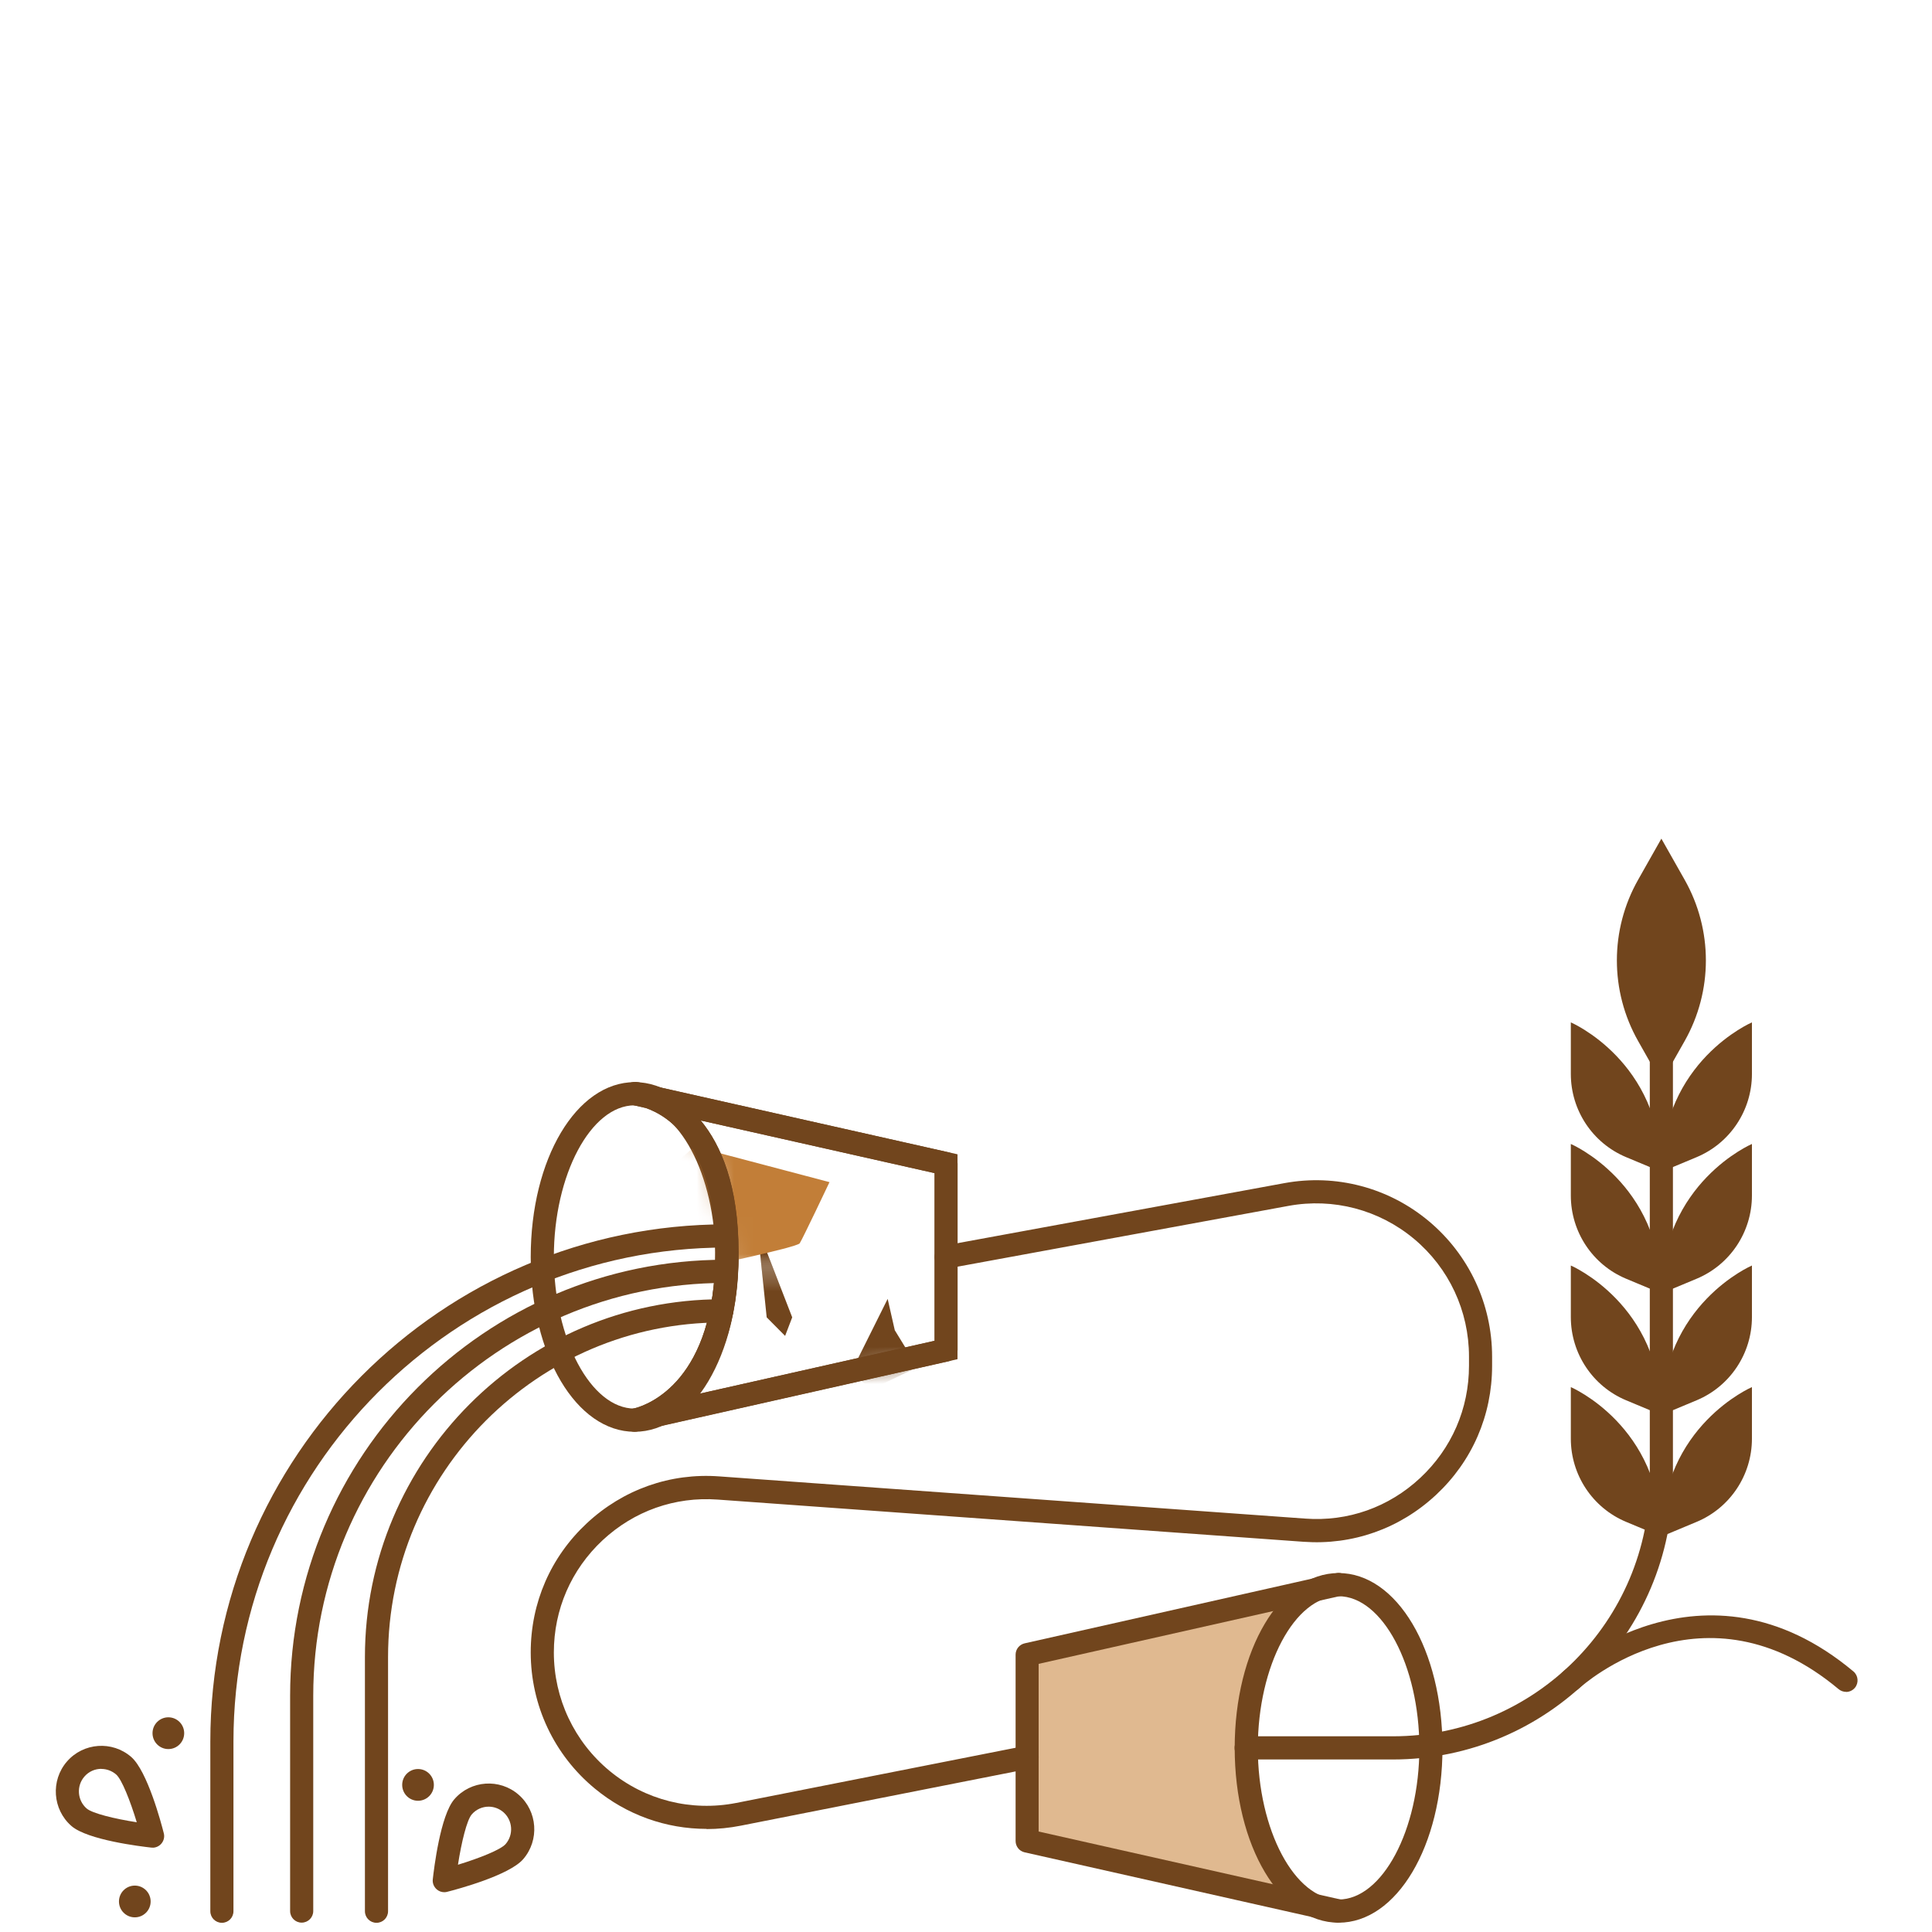
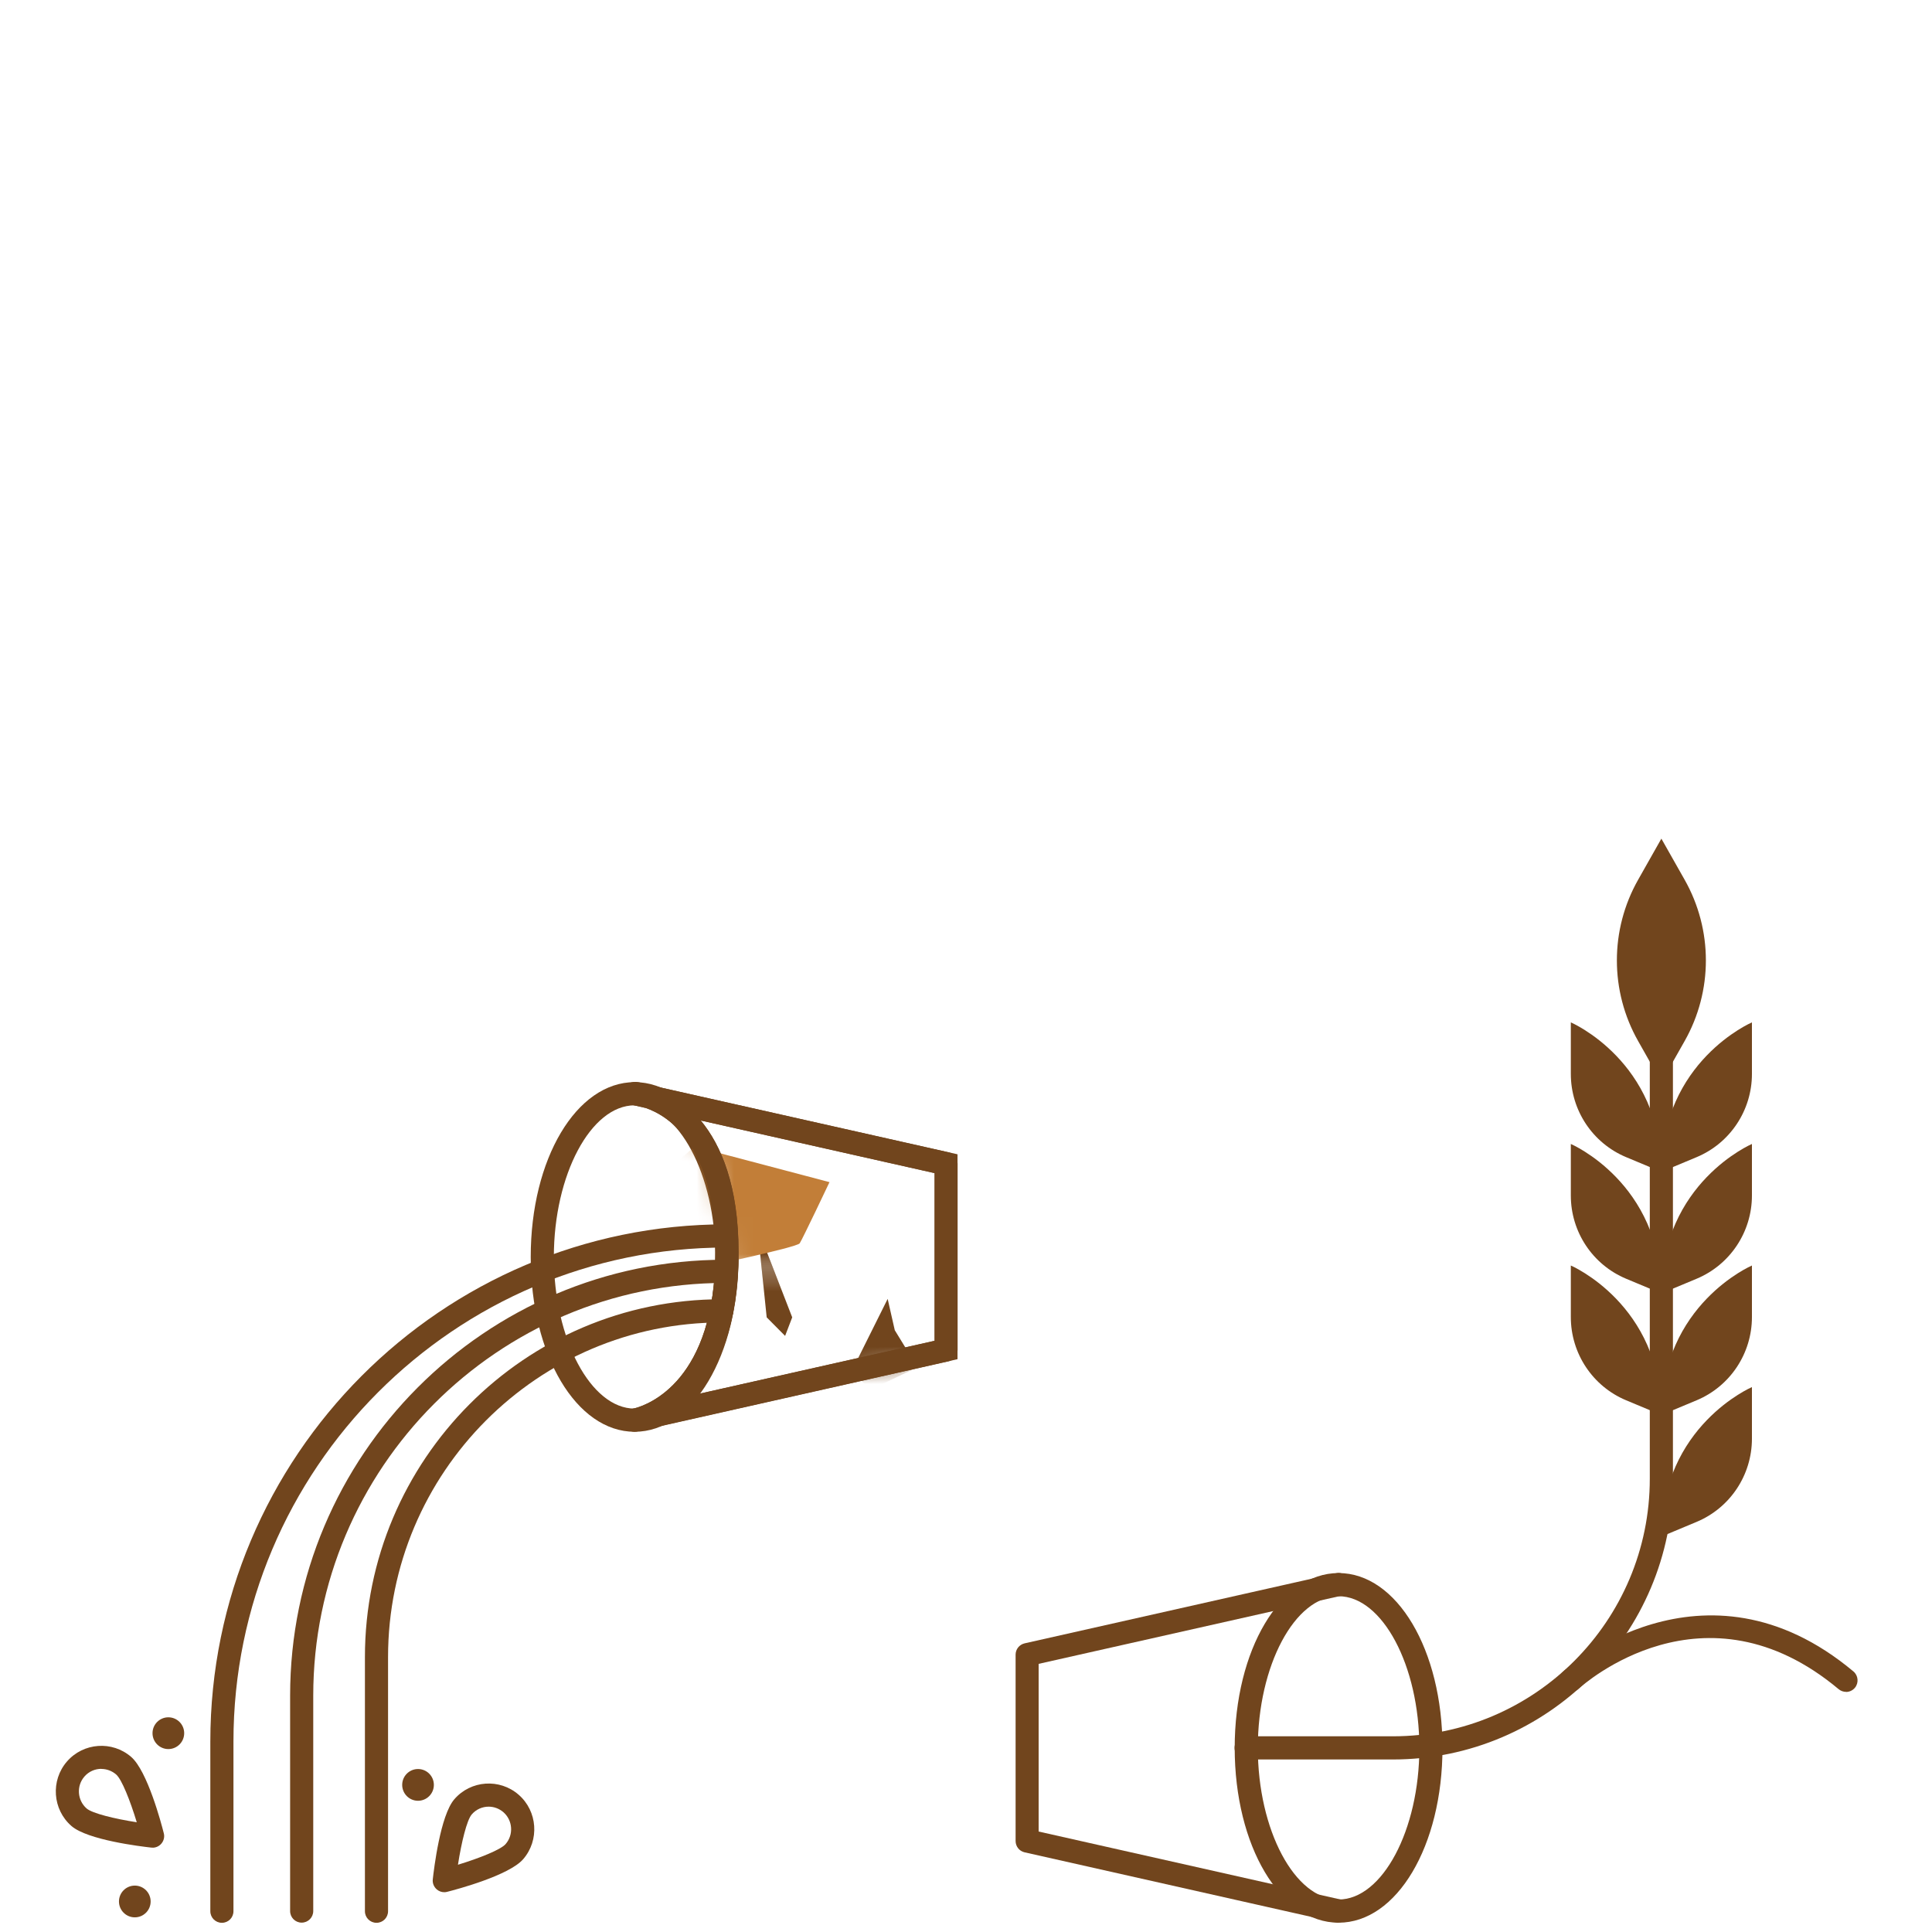
<svg xmlns="http://www.w3.org/2000/svg" width="104" height="104" viewBox="0 0 104 104" fill="none">
  <g clip-path="url(#clip0_479_100524)">
    <path d="M34.162 77.073C31.026 77.073 28.569 72.939 28.569 67.662C28.569 62.386 31.026 58.252 34.162 58.252C37.298 58.252 39.755 62.386 39.755 67.662C39.755 72.939 37.298 77.073 34.162 77.073ZM34.162 59.5C31.806 59.5 29.814 63.24 29.814 67.662C29.814 72.085 31.806 75.825 34.162 75.825C36.518 75.825 38.51 72.085 38.51 67.662C38.51 63.24 36.518 59.5 34.162 59.5Z" fill="#71451D" />
-     <path d="M72.057 102.876L55.293 99.103V89.073L72.057 85.299C72.057 85.299 67.086 85.683 67.086 94.085C67.086 102.488 72.057 102.872 72.057 102.872V102.876Z" fill="#E0B990" />
    <mask id="mask0_479_100524" style="mask-type:luminance" maskUnits="userSpaceOnUse" x="34" y="59" width="17" height="18">
      <path d="M34.162 76.584L50.925 72.81V62.78L34.162 59.006C34.162 59.006 39.132 59.39 39.132 67.792C39.132 76.195 34.162 76.579 34.162 76.579V76.584Z" fill="white" />
    </mask>
    <g mask="url(#mask0_479_100524)">
      <mask id="mask1_479_100524" style="mask-type:luminance" maskUnits="userSpaceOnUse" x="26" y="33" width="52" height="36">
        <path d="M77.485 33.223H26.715V68.311H77.485V33.223Z" fill="white" />
      </mask>
      <g mask="url(#mask1_479_100524)">
        <path d="M42.645 70.913L40.773 66.088L41.271 70.913L42.262 71.912L42.645 70.913Z" fill="#71451D" />
        <path d="M42.646 58.35L42.033 59.425H42.952L43.642 58.35H42.646Z" fill="#C27E38" />
        <path d="M35.176 63.635L37.393 61.719L44.652 63.635C44.652 63.635 43.201 66.698 43.048 66.928C42.894 67.159 37.393 68.306 37.393 68.306L35.176 63.635Z" fill="#C27E38" />
      </g>
      <mask id="mask2_479_100524" style="mask-type:luminance" maskUnits="userSpaceOnUse" x="26" y="68" width="52" height="36">
        <path d="M77.485 68.311H26.715V103.399H77.485V68.311Z" fill="white" />
      </mask>
      <g mask="url(#mask2_479_100524)">
        <path d="M35.176 68.311V69.842L36.019 70.226L37.393 69.266L35.176 68.311Z" fill="#C27E38" />
        <path d="M47.783 69.92L45.873 73.751L46.83 74.822L49.387 73.598L48.166 71.605L47.783 69.92Z" fill="#71451D" />
        <path d="M42.645 70.913L40.773 66.088L41.271 70.913L42.262 71.912L42.645 70.913Z" fill="#71451D" />
      </g>
    </g>
    <path d="M72.056 103.499C68.92 103.499 66.464 99.365 66.464 94.088C66.464 88.812 68.92 84.678 72.056 84.678C75.193 84.678 77.649 88.812 77.649 94.088C77.649 99.365 75.193 103.499 72.056 103.499ZM72.056 85.926C69.701 85.926 67.709 89.666 67.709 94.088C67.709 98.51 69.701 102.251 72.056 102.251C74.412 102.251 76.404 98.51 76.404 94.088C76.404 89.666 74.412 85.926 72.056 85.926Z" fill="#71451D" />
    <path d="M72.056 103.499C72.013 103.499 71.965 103.499 71.917 103.485L55.154 99.711C54.871 99.648 54.67 99.394 54.67 99.101V89.071C54.67 88.778 54.871 88.529 55.154 88.462L71.917 84.688C72.257 84.611 72.588 84.822 72.659 85.158C72.736 85.494 72.525 85.83 72.19 85.902L55.91 89.566V98.592L72.19 102.256C72.525 102.332 72.736 102.664 72.659 103C72.592 103.288 72.338 103.485 72.051 103.485L72.056 103.499Z" fill="#71451D" />
-     <path d="M38.031 98.449C35.857 98.449 33.741 97.7 32.026 96.284C29.829 94.474 28.569 91.8 28.569 88.948C28.569 86.278 29.642 83.81 31.591 81.995C33.539 80.18 36.077 79.278 38.725 79.475L70.256 81.746C72.559 81.918 74.761 81.136 76.452 79.556C78.142 77.977 79.076 75.83 79.076 73.516V73.026C79.076 70.568 77.998 68.259 76.117 66.689C74.235 65.119 71.774 64.471 69.365 64.912L51.041 68.278C50.705 68.34 50.38 68.115 50.318 67.779C50.255 67.438 50.48 67.116 50.816 67.054L69.14 63.688C71.912 63.179 74.747 63.923 76.911 65.733C79.076 67.543 80.32 70.203 80.32 73.031V73.521C80.32 76.191 79.248 78.658 77.299 80.473C75.35 82.288 72.813 83.186 70.165 82.994L38.634 80.723C36.326 80.555 34.129 81.338 32.438 82.912C30.748 84.492 29.814 86.638 29.814 88.952C29.814 91.43 30.911 93.754 32.816 95.329C34.722 96.903 37.212 97.528 39.635 97.052L55.168 93.984C55.508 93.917 55.834 94.138 55.901 94.474C55.968 94.81 55.747 95.141 55.412 95.209L39.879 98.276C39.266 98.397 38.649 98.459 38.036 98.459L38.031 98.449Z" fill="#71451D" />
    <path d="M74.981 94.713H67.081C66.736 94.713 66.458 94.435 66.458 94.089C66.458 93.743 66.736 93.465 67.081 93.465H74.981C82.604 93.465 88.809 87.247 88.809 79.599V54.108C88.809 53.763 89.087 53.484 89.432 53.484C89.777 53.484 90.054 53.763 90.054 54.108V79.599C90.054 87.934 83.293 94.713 74.981 94.713Z" fill="#71451D" />
    <path d="M11.945 103.505C11.6 103.505 11.322 103.227 11.322 102.881V93.749C11.322 78.394 23.776 65.906 39.089 65.906C39.434 65.906 39.712 66.185 39.712 66.53C39.712 66.876 39.434 67.155 39.089 67.155C24.466 67.155 12.567 79.086 12.567 93.749V102.881C12.567 103.227 12.29 103.505 11.945 103.505Z" fill="#71451D" />
    <path d="M20.267 103.505C19.922 103.505 19.644 103.227 19.644 102.881V89.202C19.644 78.582 28.263 69.939 38.854 69.939C39.199 69.939 39.477 70.218 39.477 70.564C39.477 70.909 39.199 71.188 38.854 71.188C28.948 71.188 20.889 79.268 20.889 89.202V102.881C20.889 103.227 20.611 103.505 20.267 103.505Z" fill="#71451D" />
    <path d="M16.239 103.496C15.894 103.496 15.617 103.217 15.617 102.872V91.281C15.617 78.342 26.117 67.812 39.022 67.812C39.366 67.812 39.644 68.091 39.644 68.437C39.644 68.782 39.366 69.061 39.022 69.061C26.802 69.061 16.862 79.028 16.862 91.281V102.872C16.862 103.217 16.584 103.496 16.239 103.496Z" fill="#71451D" />
    <path d="M8.214 99.457C8.214 99.457 8.171 99.457 8.147 99.457C7.582 99.395 4.714 99.049 3.847 98.295C2.827 97.407 2.717 95.846 3.603 94.824C4.489 93.801 6.045 93.691 7.065 94.579C7.932 95.333 8.679 98.132 8.817 98.684C8.87 98.881 8.817 99.092 8.683 99.246C8.564 99.385 8.391 99.462 8.214 99.462V99.457ZM5.456 95.217C5.116 95.217 4.781 95.357 4.542 95.635C4.106 96.139 4.159 96.907 4.661 97.349C4.963 97.613 6.16 97.906 7.362 98.093C7.008 96.927 6.553 95.779 6.251 95.52C6.021 95.323 5.739 95.222 5.456 95.222V95.217Z" fill="#71451D" />
    <path d="M23.915 101.858C23.766 101.858 23.623 101.805 23.508 101.704C23.355 101.57 23.273 101.368 23.297 101.166C23.359 100.6 23.704 97.724 24.456 96.855C25.342 95.827 26.898 95.722 27.918 96.61C28.938 97.498 29.048 99.058 28.162 100.081C27.41 100.95 24.619 101.699 24.068 101.838C24.015 101.853 23.968 101.858 23.915 101.858ZM26.309 97.253C25.969 97.253 25.634 97.392 25.394 97.671C25.131 97.973 24.839 99.174 24.652 100.379C25.816 100.024 26.96 99.567 27.219 99.265C27.654 98.761 27.602 97.993 27.099 97.551C26.869 97.354 26.587 97.253 26.304 97.253H26.309Z" fill="#71451D" />
-     <path d="M9.062 94.153C9.533 94.153 9.915 93.77 9.915 93.298C9.915 92.826 9.533 92.443 9.062 92.443C8.592 92.443 8.21 92.826 8.21 93.298C8.21 93.77 8.592 94.153 9.062 94.153Z" fill="#71451D" />
+     <path d="M9.062 94.153C9.533 94.153 9.915 93.77 9.915 93.298C9.915 92.826 9.533 92.443 9.062 92.443C8.592 92.443 8.21 92.826 8.21 93.298C8.21 93.77 8.592 94.153 9.062 94.153" fill="#71451D" />
    <path d="M22.502 96.936C22.973 96.936 23.355 96.553 23.355 96.081C23.355 95.609 22.973 95.227 22.502 95.227C22.032 95.227 21.65 95.609 21.65 96.081C21.65 96.553 22.032 96.936 22.502 96.936Z" fill="#71451D" />
    <path d="M7.257 103.211C7.727 103.211 8.109 102.829 8.109 102.357C8.109 101.885 7.727 101.502 7.257 101.502C6.786 101.502 6.404 101.885 6.404 102.357C6.404 102.829 6.786 103.211 7.257 103.211Z" fill="#71451D" />
-     <path d="M89.433 82.715L87.536 81.923C85.731 81.169 84.558 79.402 84.558 77.443V74.668C84.558 74.668 89.433 76.757 89.433 82.71V82.715Z" fill="#71451D" />
    <path d="M89.433 82.715L91.329 81.923C93.134 81.169 94.307 79.402 94.307 77.443V74.668C94.307 74.668 89.433 76.757 89.433 82.71V82.715Z" fill="#71451D" />
    <path d="M89.433 76.17L87.536 75.378C85.731 74.624 84.558 72.857 84.558 70.898V68.123C84.558 68.123 89.433 70.212 89.433 76.165V76.17Z" fill="#71451D" />
    <path d="M89.433 76.17L91.329 75.378C93.134 74.624 94.307 72.857 94.307 70.898V68.123C94.307 68.123 89.433 70.212 89.433 76.165V76.17Z" fill="#71451D" />
    <path d="M89.433 69.627L87.536 68.835C85.731 68.081 84.558 66.314 84.558 64.355V61.58C84.558 61.58 89.433 63.669 89.433 69.622V69.627Z" fill="#71451D" />
    <path d="M89.433 69.627L91.329 68.835C93.134 68.081 94.307 66.314 94.307 64.355V61.58C94.307 61.58 89.433 63.669 89.433 69.622V69.627Z" fill="#71451D" />
    <path d="M89.433 63.082L87.536 62.29C85.731 61.536 84.558 59.769 84.558 57.81V55.035C84.558 55.035 89.433 57.124 89.433 63.077V63.082Z" fill="#71451D" />
    <path d="M89.433 63.082L91.329 62.29C93.134 61.536 94.307 59.769 94.307 57.81V55.035C94.307 55.035 89.433 57.124 89.433 63.077V63.082Z" fill="#71451D" />
    <path d="M90.682 56.044L89.432 58.252L88.183 56.044C86.655 53.35 86.655 50.047 88.183 47.353L89.432 45.145L90.682 47.353C92.21 50.047 92.21 53.35 90.682 56.044Z" fill="#71451D" />
    <path d="M99.373 91.073C99.234 91.073 99.09 91.025 98.975 90.929C91.74 84.875 85.247 90.66 84.974 90.91C84.721 91.14 84.328 91.126 84.093 90.871C83.864 90.617 83.878 90.223 84.132 89.993C84.208 89.926 91.688 83.209 99.77 89.974C100.033 90.195 100.067 90.588 99.852 90.852C99.727 91.001 99.55 91.078 99.373 91.078V91.073Z" fill="#71451D" />
    <path d="M34.162 77.073C33.87 77.073 33.611 76.866 33.553 76.569C33.486 76.237 33.697 75.911 34.028 75.839L34.176 75.805C34.904 75.613 38.509 74.312 38.509 67.408C38.509 61.641 35.991 60.071 34.765 59.644L34.023 59.476C33.707 59.404 33.496 59.101 33.544 58.775C33.592 58.453 33.865 58.218 34.205 58.242C34.219 58.242 34.487 58.266 34.899 58.391L51.064 62.03C51.346 62.093 51.548 62.347 51.548 62.64V72.67C51.548 72.963 51.346 73.212 51.064 73.28L34.454 77.02C34.353 77.044 34.291 77.058 34.267 77.063C34.233 77.068 34.195 77.073 34.162 77.073ZM37.714 60.311C38.816 61.641 39.754 63.826 39.754 67.408C39.754 71.326 38.667 73.668 37.461 75.066L50.307 72.175V63.149L37.719 60.316L37.714 60.311Z" fill="#71451D" />
    <path d="M34.267 77.063L34.027 75.839L34.176 75.805C34.904 75.613 38.509 74.312 38.509 67.408C38.509 61.642 35.99 60.072 34.765 59.644L34.023 59.476L34.2 58.242C34.2 58.242 34.482 58.266 34.894 58.391L51.543 62.136V73.165L34.444 77.01C34.343 77.034 34.281 77.049 34.257 77.054L34.267 77.063ZM37.719 60.312C38.82 61.642 39.759 63.826 39.759 67.408C39.759 71.326 38.672 73.669 37.465 75.066L50.312 72.176V63.149L37.724 60.316L37.719 60.312Z" fill="#71451D" />
  </g>
  <defs>
    <clipPath id="clip0_479_100524">
      <rect width="104" height="104" fill="white" />
    </clipPath>
  </defs>
</svg>